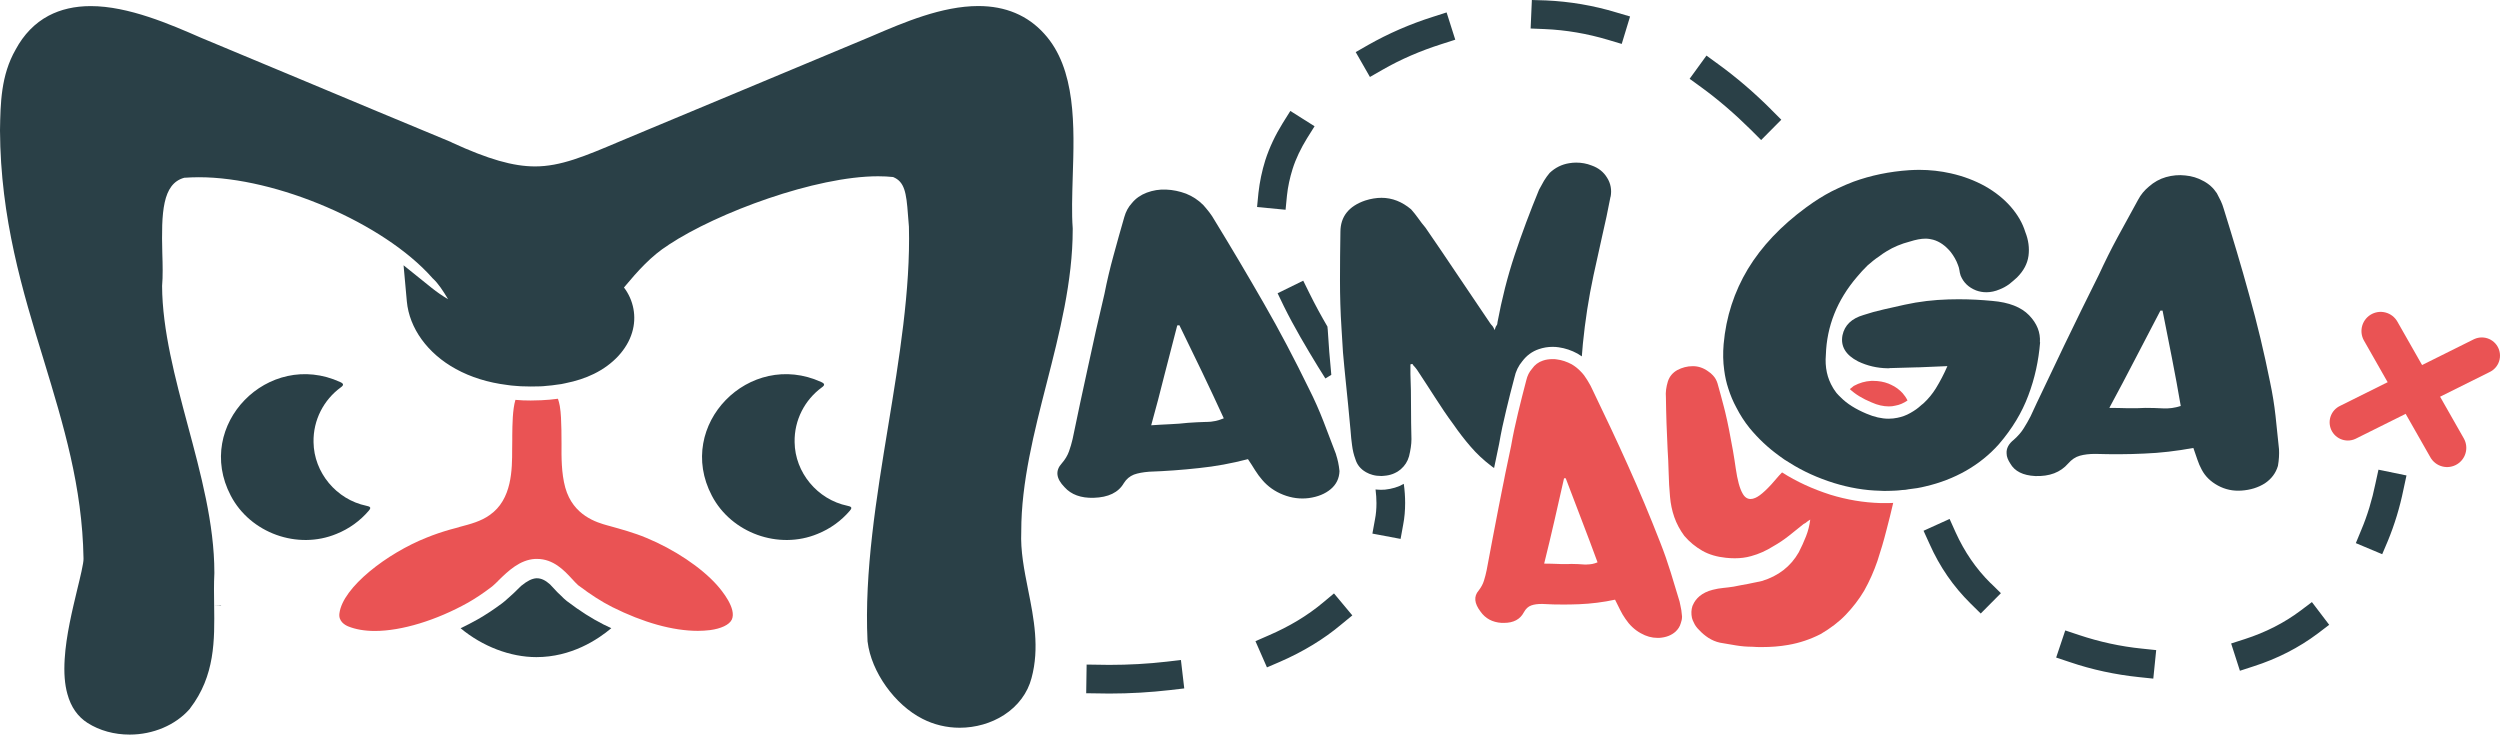
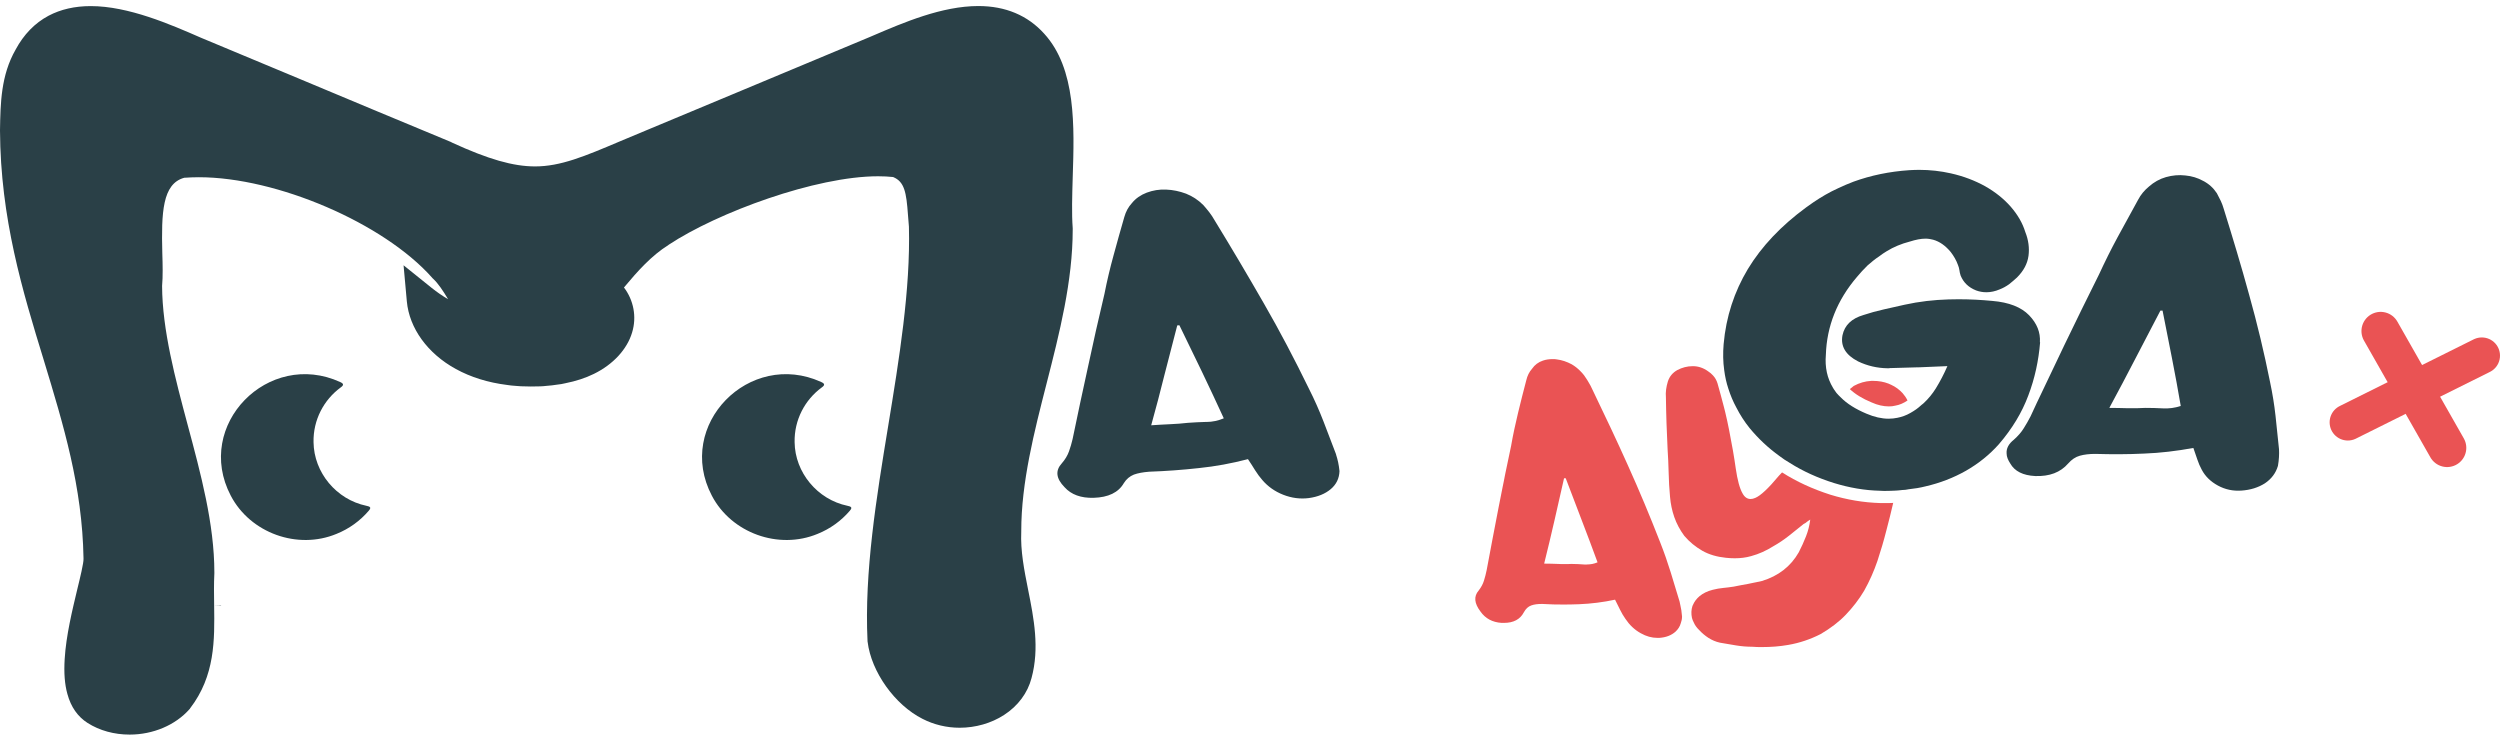
<svg xmlns="http://www.w3.org/2000/svg" viewBox="0 0 467.34 137.32" data-name="Ebene 2" id="Ebene_2">
  <defs>
    <style>
      .cls-1 {
        stroke-width: 6.8px;
      }

      .cls-1, .cls-2 {
        fill: none;
        stroke: #ea5354;
        stroke-linecap: round;
        stroke-miterlimit: 10;
      }

      .cls-2 {
        stroke-width: 7.18px;
      }

      .cls-3 {
        fill: #ea5354;
      }

      .cls-3, .cls-4 {
        stroke-width: 0px;
      }

      .cls-4 {
        fill: #2a4047;
      }
    </style>
  </defs>
  <g data-name="Ebene 1" id="Ebene_1-2">
    <g>
-       <path d="m114.29,117.42c-2.56,2.16-7.49,5.42-14.02,5.42-4.89,0-10.08-2-14.17-5.4,1.04-.49,2.1-1.04,3.17-1.64,1.47-.83,3.01-1.85,4.56-3,.37-.27.76-.62,1.11-.94l.14-.12c.63-.53,1.31-1.2,1.96-1.85l.33-.31.05-.06h.01v-.02s.03,0,.03,0l.02-.02c1.07-.88,1.95-1.32,2.76-1.38h.14c.8,0,1.58.37,2.45,1.15h.01s.05.07.05.07c.19.19.37.39.55.58.46.51.95,1.04,1.46,1.48h0c.32.33.71.71,1.1,1.01l.12.08c2.28,1.74,4.52,3.16,6.67,4.25.53.26,1.02.49,1.49.71Z" class="cls-4" />
-       <path d="m136.78,115.86c-.47.95-2.01,1.66-4.04,1.93-.77.09-1.54.14-2.28.14-4.69,0-10.24-1.56-16.03-4.46-1.98-1-4.04-2.33-6.18-3.95l-.14-.09c-.35-.31-.84-.84-1.19-1.22-1.45-1.58-3.47-3.73-6.54-3.73h-.32c-2.9.16-5.07,2.27-6.84,3.99l-.17.19c-.49.46-.98.95-1.37,1.21-1.45,1.1-2.87,2.03-4.18,2.78-5.92,3.31-12.42,5.3-17.43,5.3-1.93,0-3.62-.3-4.99-.86-.56-.23-1.84-.93-1.63-2.43.61-4.87,8.93-11.25,16.35-14.18,1.38-.56,2.76-1.03,4.36-1.49.54-.16,1.05-.3,1.57-.42l.19-.07c2.05-.54,3.99-1.05,5.62-2.22,4.2-2.92,4.2-8.54,4.2-12.3,0-.6,0-1.15.02-1.65v-.91c.03-2.1.05-4.85.59-6.67.95.09,1.91.12,2.87.12.65,0,1.31-.02,1.96-.05,1.07-.05,2.12-.14,3.12-.28.14.42.26.88.35,1.37.23,1.35.26,2.9.3,4.51v.26c.02.73.02,1.49.02,2.26-.02,2.45-.04,5.5.7,8.21,1.47,5.27,5.95,6.53,7.89,7.07l.37.1c2.19.61,4.67,1.29,6.88,2.22,5.2,2.14,10.25,5.51,13.21,8.82.89,1,3.75,4.43,2.77,6.49Z" class="cls-3" />
      <g>
        <polygon points="41.33 113.15 40.02 113.11 41.33 113.1 41.33 113.15" class="cls-4" />
        <path d="m200.53,33.1c-.1,3.46-.21,6.77,0,9.57v.21c0,9.69-2.48,19.41-4.88,28.79-2.33,9.1-4.74,18.52-4.74,27.6v.14c-.16,3.54.54,7.1,1.29,10.87,1.07,5.35,2.15,10.87.63,16.47-.72,2.78-2.54,5.23-5.15,6.91-2.38,1.54-5.32,2.38-8.29,2.38-2.43,0-4.83-.58-6.93-1.66-5.18-2.61-9.59-8.78-10.27-14.4l-.02-.1v-.09c-.61-12.85,1.66-26.76,3.87-40.2,2.05-12.51,4.17-25.44,3.87-37.21-.07-.75-.12-1.5-.18-2.24-.3-4.18-.65-6.18-2.78-7.05-.86-.09-1.8-.14-2.8-.14-11.65,0-29.99,6.75-39.16,12.81l-.04.04c-3.2,2.01-5.74,4.87-8.31,7.94,1.8,2.36,2.42,5.48,1.52,8.42-.94,3.15-3.55,5.97-7.14,7.73-1.57.77-3.36,1.36-5.34,1.75-.49.12-1,.21-1.52.26-.65.1-1.31.19-2,.23-.37.05-.73.07-1.12.09-.59.02-1.22.03-1.82.03-.28,0-.56,0-.84-.02-.68,0-1.37-.03-2.03-.1-.52-.03-1.05-.09-1.56-.17-3.54-.44-6.79-1.45-9.57-2.98-5.29-2.89-8.71-7.63-9.17-12.65l-.61-6.74,5.27,4.24c.96.77,1.98,1.47,3.05,2.1-.93-1.57-1.86-2.96-2.8-3.83l-.12-.11-.1-.12c-9.03-10.15-28.98-18.74-43.57-18.74-.93,0-1.84.04-2.73.1-4.1,1.12-4.29,6.54-4.1,14.09.07,2.21.12,4.29-.04,6.14.04,8.24,2.45,17.25,4.78,25.97,2.45,9.12,4.99,18.53,4.99,27.58v.14c-.1,2.01-.07,4.02-.04,5.97v.07c.09,6.46.19,13.12-4.5,19.23l-.05.09-.07.07c-2.61,2.96-6.79,4.74-11.17,4.74-2.89,0-5.62-.75-7.86-2.17-1.84-1.17-3.12-2.98-3.78-5.41-.51-1.82-.67-3.96-.51-6.55.26-4.39,1.44-9.19,2.36-13.05.54-2.19,1.19-4.92,1.16-5.65v-.14c-.23-13.39-3.73-24.85-7.42-37C4.2,54.35.09,40.87,0,24.39v-.07c.09-5.02.16-10.22,2.92-15.05,1.52-2.83,3.6-4.97,6.16-6.33,2.26-1.19,4.9-1.8,7.88-1.8,7.04,0,14.88,3.41,20.62,5.92,5.93,2.47,12.28,5.13,18.41,7.68,9.57,4.01,19.46,8.14,28.37,11.83l.05.04.03.02c6.84,3.15,11.5,4.48,15.59,4.48,4.76,0,9.22-1.87,15.96-4.73,1.57-.67,3.22-1.35,5.02-2.1,5.04-2.1,10.73-4.46,16.56-6.91,8.5-3.55,17.36-7.25,25.09-10.48l.49-.21c5.77-2.47,12.93-5.55,19.74-5.55,5.08,0,9.22,1.75,12.3,5.16,6,6.56,5.65,17.33,5.34,26.83Z" class="cls-4" />
      </g>
      <path d="m69.2,94.89c.07.18-.14.44-.28.6-1.61,1.88-3.67,3.37-6.01,4.31-7.29,3.03-16.12-.15-19.77-7.14-6.93-13.21,7.03-27.38,20.46-21.24.68.3.69.59.07,1.02-3.14,2.31-5.14,6.05-5.06,10.22.07,5.67,4.26,10.72,9.88,11.89.24.06.6.12.7.31v.02Z" class="cls-4" />
      <path d="m159.13,94.89c.07.18-.14.44-.28.6-1.61,1.88-3.67,3.37-6.01,4.31-7.29,3.03-16.12-.15-19.77-7.14-6.93-13.21,7.03-27.38,20.46-21.24.68.3.69.59.07,1.02-3.14,2.31-5.14,6.05-5.06,10.22.07,5.67,4.26,10.72,9.88,11.89.24.06.6.12.7.31v.02Z" class="cls-4" />
    </g>
    <g>
-       <path d="m302.14,2.32c-4.28-1.3-8.7-2.04-13.12-2.24l-2.66-.08-.23,5.33,2.69.11c3.94.17,7.91.85,11.79,2.01l2.55.76,1.56-5.13-2.58-.76Zm-31.71,0l-2.55.82c-4.31,1.36-8.39,3.15-12.13,5.27l-2.32,1.33,2.66,4.65,2.32-1.33c3.4-1.96,7.14-3.57,11.08-4.82l2.55-.82-1.62-5.1Zm60.67,18.16c-3.2-3.2-6.55-6.06-9.92-8.5l-2.18-1.59-3.15,4.34,2.15,1.56c3.17,2.3,6.29,4.99,9.32,7.99l1.9,1.9,3.77-3.8-1.9-1.9Zm-89.89.26l-1.42,2.27c-1.39,2.24-2.49,4.56-3.26,6.94-.62,1.98-1.05,4.05-1.28,6.09l-.26,2.66,5.33.51.26-2.66c.17-1.64.54-3.32,1.05-4.96.62-1.96,1.56-3.88,2.69-5.72l1.42-2.27-4.53-2.86Zm6.97,40.72c0-.14-.03-.26-.03-.4-1.19-2.04-2.32-4.11-3.34-6.18l-1.19-2.41-4.79,2.35,1.16,2.41c1.93,3.91,4.19,7.71,6.35,11.25l1.42,2.27,1.11-.68c-.28-2.83-.51-5.72-.68-8.61Zm14.23,28.99c-1.02.6-2.21.94-3.49,1.08-.25,0-.51.03-.76.03-.34,0-.68-.03-1.02-.06.11.88.17,1.73.17,2.55,0,1.02-.08,2.07-.28,3.06l-.48,2.64,5.27.99.48-2.64c.26-1.33.37-2.69.37-4.08,0-1.16-.08-2.35-.25-3.57Zm182.21-2.64l-.57,2.61c-.62,3.03-1.5,5.95-2.64,8.64l-1.02,2.47,4.93,2.07,1.05-2.47c1.25-3.03,2.24-6.26,2.92-9.61l.57-2.64-5.24-1.08Zm-72.49,21.22c-2.75-2.72-4.9-5.87-6.57-9.55l-1.11-2.47-4.87,2.21,1.11,2.44c1.93,4.34,4.45,7.96,7.68,11.16l1.9,1.87,3.77-3.8-1.9-1.87Zm-122.76,1.9l-2.07,1.73c-2.83,2.38-6.26,4.45-10.14,6.12l-2.47,1.08,2.15,4.9,2.44-1.05c4.36-1.9,8.22-4.25,11.45-6.97l2.07-1.7-3.43-4.11Zm182.81,1.62l-2.15,1.62c-3.03,2.27-6.52,4.05-10.4,5.3l-2.55.82,1.64,5.1,2.52-.82c4.45-1.42,8.5-3.49,12.04-6.15l2.13-1.62-3.23-4.25Zm-31.77,8.7c-4.02-.4-7.99-1.28-11.79-2.55l-2.55-.85-1.7,5.07,2.55.85c4.17,1.42,8.53,2.35,12.95,2.81l2.66.28.54-5.33-2.66-.28Zm-179.66,2.13l-2.66.31c-3.46.4-7.08.6-10.74.6l-4.22-.06-.08,5.36,4.31.06c3.88,0,7.71-.23,11.36-.65l2.66-.31-.62-5.3Z" class="cls-4" />
      <path d="m249.77,84.96c-.77-2.04-1.56-4.08-2.35-6.15-.79-2.04-1.7-4.11-2.75-6.18-2.64-5.41-5.41-10.71-8.42-15.93-2.98-5.19-6.06-10.4-9.24-15.59-.25-.45-.57-.94-.94-1.42-.37-.45-.74-.94-1.13-1.36-.94-.94-2.01-1.64-3.23-2.13-1.22-.45-2.44-.71-3.71-.76-1.28-.06-2.47.14-3.63.57-1.13.43-2.07,1.08-2.78,1.96-.68.74-1.13,1.59-1.42,2.61-.71,2.41-1.36,4.82-2.01,7.17-.65,2.35-1.22,4.76-1.7,7.2-1.08,4.53-2.1,9.07-3.06,13.57-.99,4.51-1.96,9.01-2.89,13.55-.17.79-.43,1.59-.68,2.32-.28.77-.71,1.5-1.33,2.21-1.25,1.36-1.11,2.83.51,4.48,1.25,1.39,3.06,2.04,5.41,1.98,2.78-.08,4.65-.99,5.67-2.75.48-.77,1.11-1.28,1.87-1.59.77-.28,1.73-.45,2.86-.54,3.15-.11,6.26-.34,9.32-.68,3.06-.31,6.12-.88,9.15-1.67.48.71.91,1.39,1.33,2.07.43.68.88,1.3,1.36,1.84,1.02,1.19,2.32,2.13,3.91,2.75,1.59.62,3.17.82,4.76.62,1.7-.23,3.06-.79,4.11-1.67,1.05-.88,1.59-2.01,1.64-3.37-.11-1.16-.34-2.18-.65-3.12Zm-24.26-6.09c-1.16.03-2.3.09-3.43.17-1.11.11-2.24.23-3.37.26-1.16.06-2.32.11-3.51.2.88-3.2,1.73-6.35,2.49-9.46.79-3.09,1.59-6.18,2.38-9.21l.4-.03c1.42,2.89,2.81,5.78,4.22,8.7,1.39,2.89,2.75,5.81,4.08,8.7-1.02.43-2.13.68-3.26.68Z" class="cls-4" />
-       <path d="m301.06,36.78c-.48,2.52-.99,4.96-1.56,7.37-.54,2.38-1.08,4.82-1.62,7.34-.91,4.25-1.56,8.5-1.98,12.75-.08.79-.14,1.59-.2,2.38-.26-.17-.51-.34-.79-.51-1.13-.62-2.32-1.02-3.54-1.19-.37-.06-.77-.08-1.13-.08-.88,0-1.73.14-2.55.42-1.28.43-2.3,1.19-3.12,2.27-.71.85-1.22,1.87-1.47,3.06-.54,2.01-1.05,4.05-1.53,6.06-.51,2.07-.96,4.17-1.33,6.32-.31,1.47-.62,2.98-.94,4.51-.17-.09-.31-.2-.45-.31-1.5-1.13-2.83-2.38-3.94-3.68-1.11-1.28-2.18-2.66-3.2-4.14-1.22-1.64-2.35-3.34-3.43-5.02-1.08-1.7-2.21-3.4-3.34-5.13-.17-.26-.34-.45-.48-.62-.17-.14-.31-.34-.43-.54-.11,0-.23.03-.37.08v1.79c.09,2.07.11,4.14.11,6.18s.03,4.02.08,6.01c0,.99-.17,2.04-.45,3.2-.28.99-.79,1.76-1.53,2.41-.03.03-.09.09-.14.11-.82.65-1.81,1.05-3.03,1.13-.17.03-.37.03-.54.03-.54,0-1.05-.06-1.56-.2-.42-.11-.85-.28-1.25-.51-1.02-.59-1.67-1.39-1.98-2.44-.31-.82-.51-1.7-.62-2.58s-.23-1.79-.28-2.72c-.28-3.23-.62-6.43-.94-9.61-.09-.76-.17-1.53-.23-2.32-.08-.91-.17-1.81-.25-2.72-.11-1.5-.2-3.03-.28-4.56-.2-3.03-.28-6.01-.28-8.98s.03-5.95.08-8.98c0-2.86,1.56-4.82,4.62-5.87,1.05-.34,2.1-.51,3.06-.51,2.01,0,3.85.74,5.53,2.15.48.54.91,1.08,1.33,1.67.43.62.88,1.19,1.36,1.76,2.04,2.98,4.08,5.95,6.06,8.93,1.98,2.95,4,5.95,6.04,8.95.11.17.26.34.43.51.14.2.28.45.4.76.11-.42.23-.71.37-.88.11-.14.17-.37.17-.62.79-4.25,1.84-8.44,3.2-12.53,1.36-4.08,2.89-8.16,4.56-12.21.31-.59.62-1.13.94-1.7.34-.54.68-1.02,1.05-1.45,1.02-.96,2.24-1.59,3.66-1.81.45-.08.88-.11,1.3-.11.99,0,1.96.17,2.89.54,1.28.45,2.24,1.22,2.89,2.3.68,1.08.88,2.27.65,3.54Z" class="cls-4" />
      <g>
        <path d="m314.09,113.01c-.03-.17-.06-.37-.11-.54-.54-1.81-1.11-3.66-1.67-5.5-.57-1.84-1.22-3.71-1.96-5.58-1.9-4.87-3.91-9.69-6.06-14.45-2.04-4.56-4.22-9.15-6.43-13.74-.08-.17-.14-.31-.23-.48-.17-.4-.4-.82-.68-1.28-.08-.14-.17-.28-.25-.42-.2-.28-.37-.57-.57-.85-.2-.26-.42-.51-.65-.74-.51-.54-1.05-.96-1.67-1.33-.91-.48-1.81-.79-2.75-.91-.28-.06-.54-.06-.82-.06-.62,0-1.25.08-1.81.28-.85.28-1.53.79-2.04,1.53-.51.57-.88,1.3-1.08,2.18-.54,2.04-1.05,4.08-1.53,6.06-.48,2.01-.94,4.08-1.3,6.18-.37,1.76-.74,3.54-1.11,5.3-.08.43-.17.85-.25,1.28-.09.42-.17.85-.26,1.28-.25,1.25-.51,2.49-.74,3.74-.77,3.88-1.47,7.74-2.21,11.62-.14.68-.31,1.36-.51,1.98-.2.65-.54,1.25-.99,1.84-.94,1.08-.82,2.38.34,3.91.91,1.3,2.21,2.01,3.94,2.13h.45c1.79,0,3.03-.65,3.74-2.01.34-.62.79-1.05,1.36-1.25.54-.2,1.19-.28,1.98-.28h.11c1.39.09,2.72.11,4.08.11.94,0,1.84-.03,2.78-.06,2.24-.09,4.48-.37,6.72-.85.34.65.65,1.3.96,1.93.31.62.62,1.16.99,1.67.74,1.11,1.67,2.01,2.83,2.66,1.05.6,2.1.88,3.12.88h.37c1.25-.08,2.27-.48,3.03-1.16.48-.45.82-.96.99-1.59.14-.37.23-.79.23-1.25-.06-.82-.17-1.56-.34-2.24Zm-17.46-7.48h-.4c-.82-.06-1.67-.11-2.49-.11-.43.03-.85.03-1.25.03-.43,0-.82,0-1.25-.03-.82-.03-1.7-.06-2.58-.06.68-2.75,1.33-5.44,1.93-8.08.54-2.35,1.05-4.68,1.59-7,.06-.28.14-.6.2-.88h.31c.06.14.11.31.17.45.94,2.49,1.9,4.93,2.83,7.42,1.02,2.61,1.98,5.24,2.95,7.85-.65.28-1.3.4-2.01.4Z" class="cls-3" />
        <g>
          <path d="m353.91,94c-.4,1.73-.82,3.43-1.28,5.16-.48,1.9-1.05,3.83-1.67,5.7-.65,1.9-1.47,3.77-2.49,5.58-.96,1.62-2.13,3.12-3.43,4.48s-2.89,2.55-4.68,3.6c-1.93.99-3.94,1.67-6.09,2.04-1.59.28-3.2.4-4.87.4-.62,0-1.22,0-1.84-.06-.99,0-2.01-.08-3.03-.25s-2.04-.34-3-.51c-.79-.17-1.5-.48-2.18-.91-.65-.43-1.22-.91-1.73-1.47-.45-.43-.79-.91-.99-1.39-.17-.28-.25-.57-.34-.85-.17-.79-.14-1.53.09-2.24.03-.06.06-.11.08-.17.26-.62.68-1.19,1.25-1.67.65-.54,1.47-.94,2.47-1.19.65-.17,1.3-.28,1.93-.34.62-.06,1.28-.14,1.98-.25.91-.17,1.81-.37,2.69-.51.88-.17,1.73-.37,2.58-.54,3.09-.94,5.38-2.72,6.89-5.36.51-.99.96-1.98,1.36-3s.65-2.04.79-3.12c-.2.11-.4.26-.6.4-.17.17-.4.31-.65.43-.91.74-1.81,1.47-2.72,2.18-.94.74-1.9,1.39-2.95,1.98-1.3.82-2.69,1.45-4.14,1.84-.99.28-1.98.4-3.06.4-.54,0-1.08-.03-1.64-.09-1.67-.17-3.15-.6-4.39-1.3-1.28-.74-2.41-1.64-3.4-2.81-.82-1.11-1.45-2.3-1.87-3.51s-.68-2.47-.79-3.77c-.14-1.5-.23-3-.26-4.53-.03-1.5-.11-2.98-.2-4.45-.06-1.59-.14-3.2-.2-4.79-.06-1.59-.08-3.2-.11-4.79-.09-1.02.06-2.01.37-3.03.31-.94.91-1.64,1.79-2.13.88-.45,1.81-.71,2.83-.71h.06c.99,0,1.93.31,2.81.94.37.23.68.51.94.79.4.42.68.94.85,1.5.43,1.5.82,2.98,1.19,4.39.08.31.14.6.23.91.28,1.11.51,2.27.74,3.4.54,2.72.96,5.13,1.25,7.23.31,2.1.71,3.66,1.28,4.65.37.68.88,1.02,1.47,1.02.28,0,.57-.06.88-.2,1.02-.42,2.49-1.81,4.45-4.17.2-.2.4-.4.57-.6,2.72,1.73,5.75,3.12,9.04,4.17,3.06.94,6.21,1.47,9.32,1.56h1.02c.48,0,.96,0,1.45-.03Z" class="cls-3" />
          <path d="m356.57,74.87c-.74.51-1.47.82-2.27.96-.4.11-.79.14-1.22.14-.99,0-2.07-.23-3.2-.74-1.73-.71-3.09-1.56-4.08-2.49.23-.2.48-.4.74-.6,1.05-.57,2.13-.88,3.26-.94h.4c.99,0,1.96.17,2.83.51.17.06.34.14.51.23.82.37,1.53.91,2.13,1.56.37.42.68.88.91,1.36Z" class="cls-3" />
        </g>
      </g>
      <g>
        <path d="m381.37,63.99c-.28,3.43-.99,6.74-2.21,9.95-1.19,3.2-3.03,6.23-5.5,9.1-1.76,1.98-3.83,3.63-6.15,4.96-2.35,1.33-4.87,2.3-7.57,2.92-1.02.26-2.07.43-3.15.54-.4.09-.79.14-1.19.14-.4.06-.79.08-1.19.11-.65.03-1.3.06-1.96.06-.31,0-.65,0-.96-.03-2.92-.06-5.81-.57-8.67-1.45-3-.94-5.75-2.18-8.22-3.74-.26-.14-.51-.31-.77-.48-.08-.06-.17-.11-.23-.14-.31-.23-.62-.43-.91-.65-2.18-1.56-4.02-3.32-5.61-5.24-.99-1.22-1.81-2.52-2.49-3.85-.62-1.13-1.11-2.32-1.5-3.54-.37-1.11-.62-2.27-.77-3.43-.23-1.59-.25-3.23-.11-4.9.45-5.1,1.98-9.78,4.53-14.03,2.58-4.25,6.21-8.08,10.88-11.51.42-.31.88-.62,1.33-.94,1.5-1.02,3.06-1.93,4.68-2.66.94-.45,1.9-.85,2.86-1.22,3.2-1.16,6.69-1.9,10.46-2.15.59-.03,1.19-.06,1.79-.06,2.07,0,4.05.23,5.92.65,2.41.54,4.53,1.36,6.43,2.41,1.9,1.08,3.49,2.35,4.79,3.83,1.3,1.5,2.21,3.06,2.72,4.73.6,1.5.79,3,.6,4.45-.2,1.47-.91,2.81-2.15,4.05-.45.42-.96.85-1.5,1.28-.57.4-1.13.71-1.73.94-.85.37-1.7.54-2.49.54-.68,0-1.3-.11-1.93-.34-1.42-.57-2.35-1.47-2.89-2.78-.11-.37-.2-.71-.23-1.02-.06-.31-.11-.62-.26-.94-.31-.88-.79-1.7-1.36-2.44-.99-1.19-2.07-1.96-3.29-2.3-.43-.11-.91-.2-1.42-.2-.88,0-1.84.2-2.92.54-1.62.42-3.06,1.02-4.34,1.81-.48.28-.96.62-1.45.99-.74.48-1.45,1.08-2.13,1.67-.71.71-1.39,1.42-1.98,2.15-3.71,4.34-5.64,9.21-5.81,14.54-.2,2.35.25,4.39,1.33,6.18.06.11.11.2.17.28.14.23.31.45.48.68.25.28.51.57.79.82,1.19,1.22,2.81,2.21,4.82,3.06,1.45.62,2.83.94,4.14.94.57,0,1.11-.06,1.64-.17.85-.17,1.64-.45,2.44-.91.37-.2.71-.43,1.08-.68.17-.11.31-.23.48-.37s.34-.28.51-.45c.14-.08.28-.23.42-.34.88-.82,1.62-1.73,2.24-2.72.79-1.28,1.53-2.69,2.18-4.19-1.87.09-3.71.17-5.47.23h-.31c-1.64.06-3.32.11-4.96.14-.11.03-.23.03-.34.03h-.14c-1.9-.03-3.74-.45-5.47-1.28-2.32-1.19-3.32-2.83-2.92-4.9.4-1.87,1.7-3.12,3.91-3.77,1.22-.4,2.49-.76,3.8-1.05,1.3-.28,2.61-.57,3.91-.88,2.72-.6,5.47-.91,8.19-.99.62,0,1.25-.03,1.9-.03,2.1,0,4.19.11,6.29.31,3.12.26,5.41,1.16,6.89,2.69,1.47,1.53,2.13,3.2,2.01,5.04Z" class="cls-4" />
        <path d="m425.38,77.76c-.23-2.1-.57-4.19-1.02-6.32-1.11-5.53-2.41-10.97-3.91-16.32-1.47-5.38-3.09-10.74-4.76-16.1-.14-.48-.31-.96-.54-1.45-.23-.48-.48-.96-.74-1.45-.65-.99-1.5-1.76-2.55-2.3-1.02-.57-2.15-.91-3.34-1.02-1.22-.14-2.41-.03-3.63.31-1.19.34-2.24.94-3.17,1.76-.82.68-1.53,1.5-2.04,2.49-1.3,2.35-2.58,4.68-3.8,6.94-1.25,2.3-2.41,4.65-3.51,7.03-2.21,4.45-4.39,8.84-6.49,13.23-1.33,2.75-2.64,5.5-3.94,8.27-.79,1.64-1.59,3.32-2.35,4.99-.4.77-.82,1.53-1.28,2.24-.45.74-1.08,1.45-1.84,2.13-.96.76-1.45,1.64-1.36,2.61,0,.57.26,1.19.68,1.84.82,1.45,2.38,2.24,4.68,2.35,2.66.09,4.7-.68,6.15-2.35.65-.74,1.36-1.22,2.18-1.45.82-.23,1.79-.34,2.89-.34,3.06.09,6.09.09,9.12-.06,3-.11,6.09-.48,9.21-1.05.26.74.51,1.45.74,2.15s.51,1.33.82,1.9c.65,1.25,1.67,2.24,3.03,2.98s2.83,1.05,4.39.94c1.67-.11,3.15-.57,4.39-1.36,1.22-.82,2.04-1.9,2.44-3.26.2-1.13.25-2.18.2-3.12-.2-2.07-.43-4.17-.65-6.23Zm-21.03-1.42c-1.11-.06-2.21-.09-3.32-.09-1.11.06-2.21.09-3.32.06-1.11-.03-2.24-.06-3.4-.06,1.67-3.12,3.32-6.18,4.87-9.21,1.56-3,3.12-6.01,4.68-8.98h.4c.59,2.98,1.16,5.95,1.76,8.9.59,2.98,1.13,5.95,1.64,8.93-1.11.37-2.21.51-3.32.45Z" class="cls-4" />
      </g>
      <g>
        <line y2="61.89" x2="445.03" y1="83.72" x1="457.45" class="cls-2" />
        <line y2="66.48" x2="463.94" y1="78.95" x1="438.89" class="cls-1" />
      </g>
    </g>
  </g>
</svg>